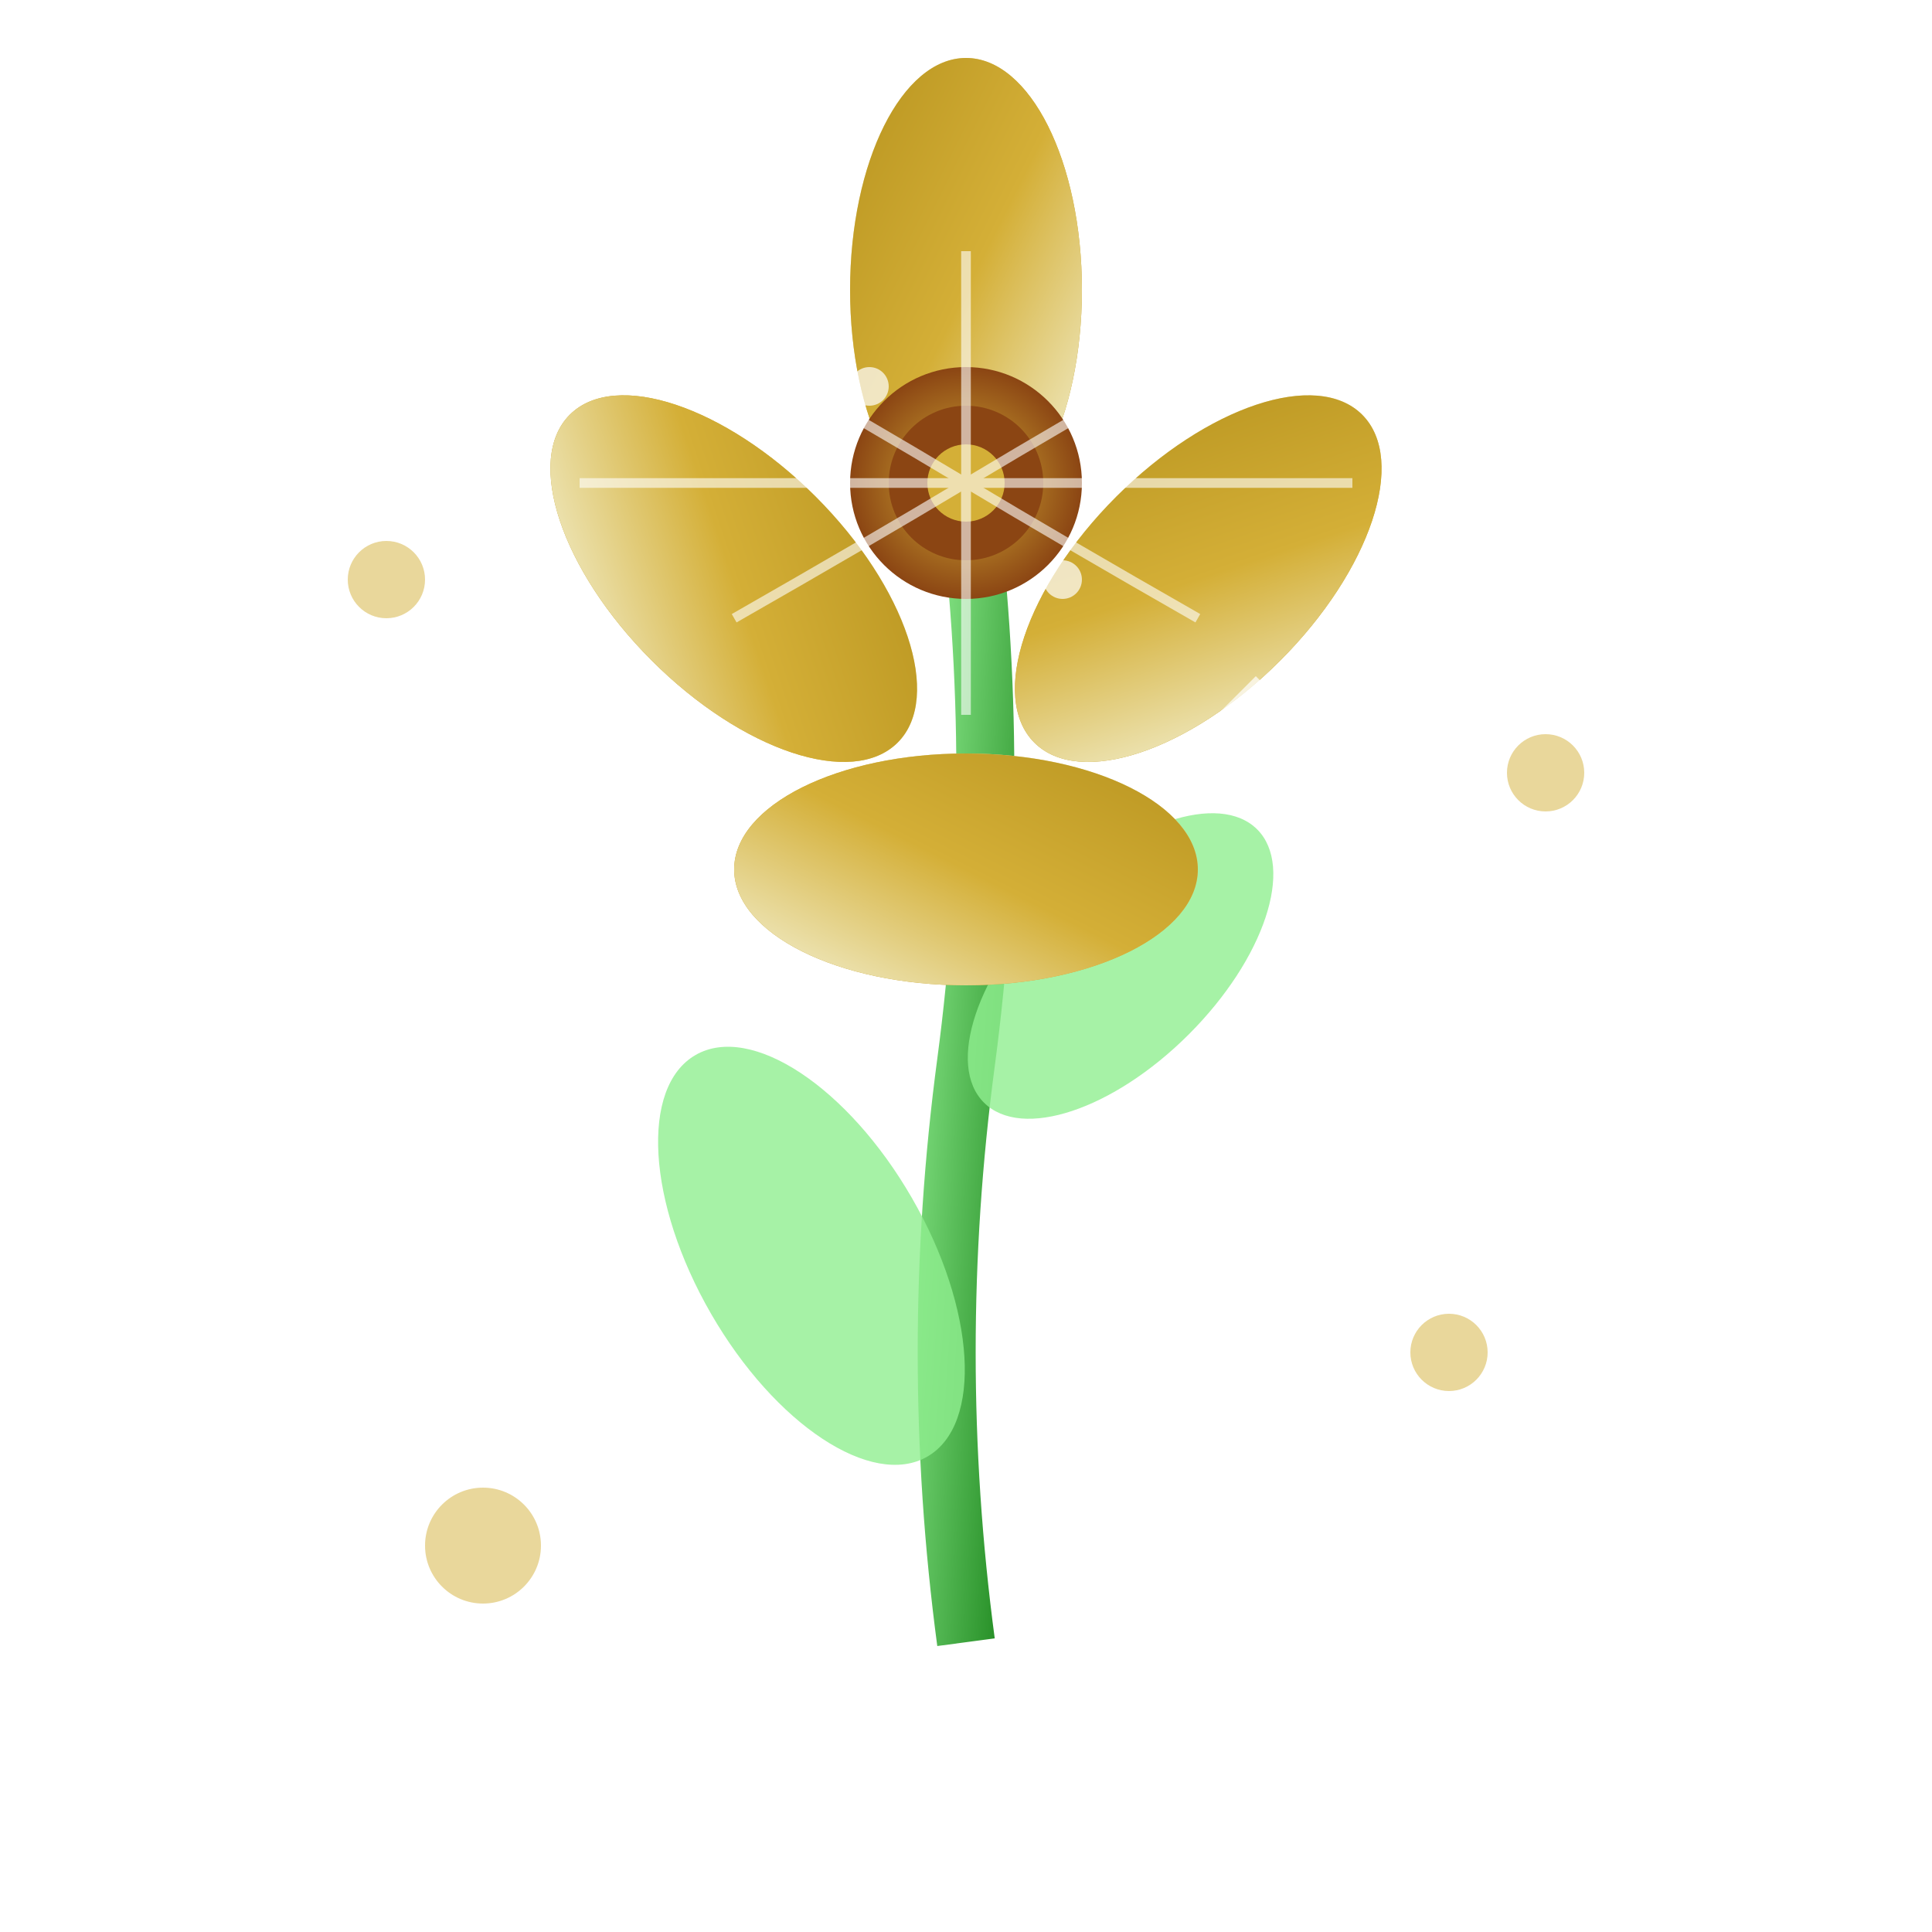
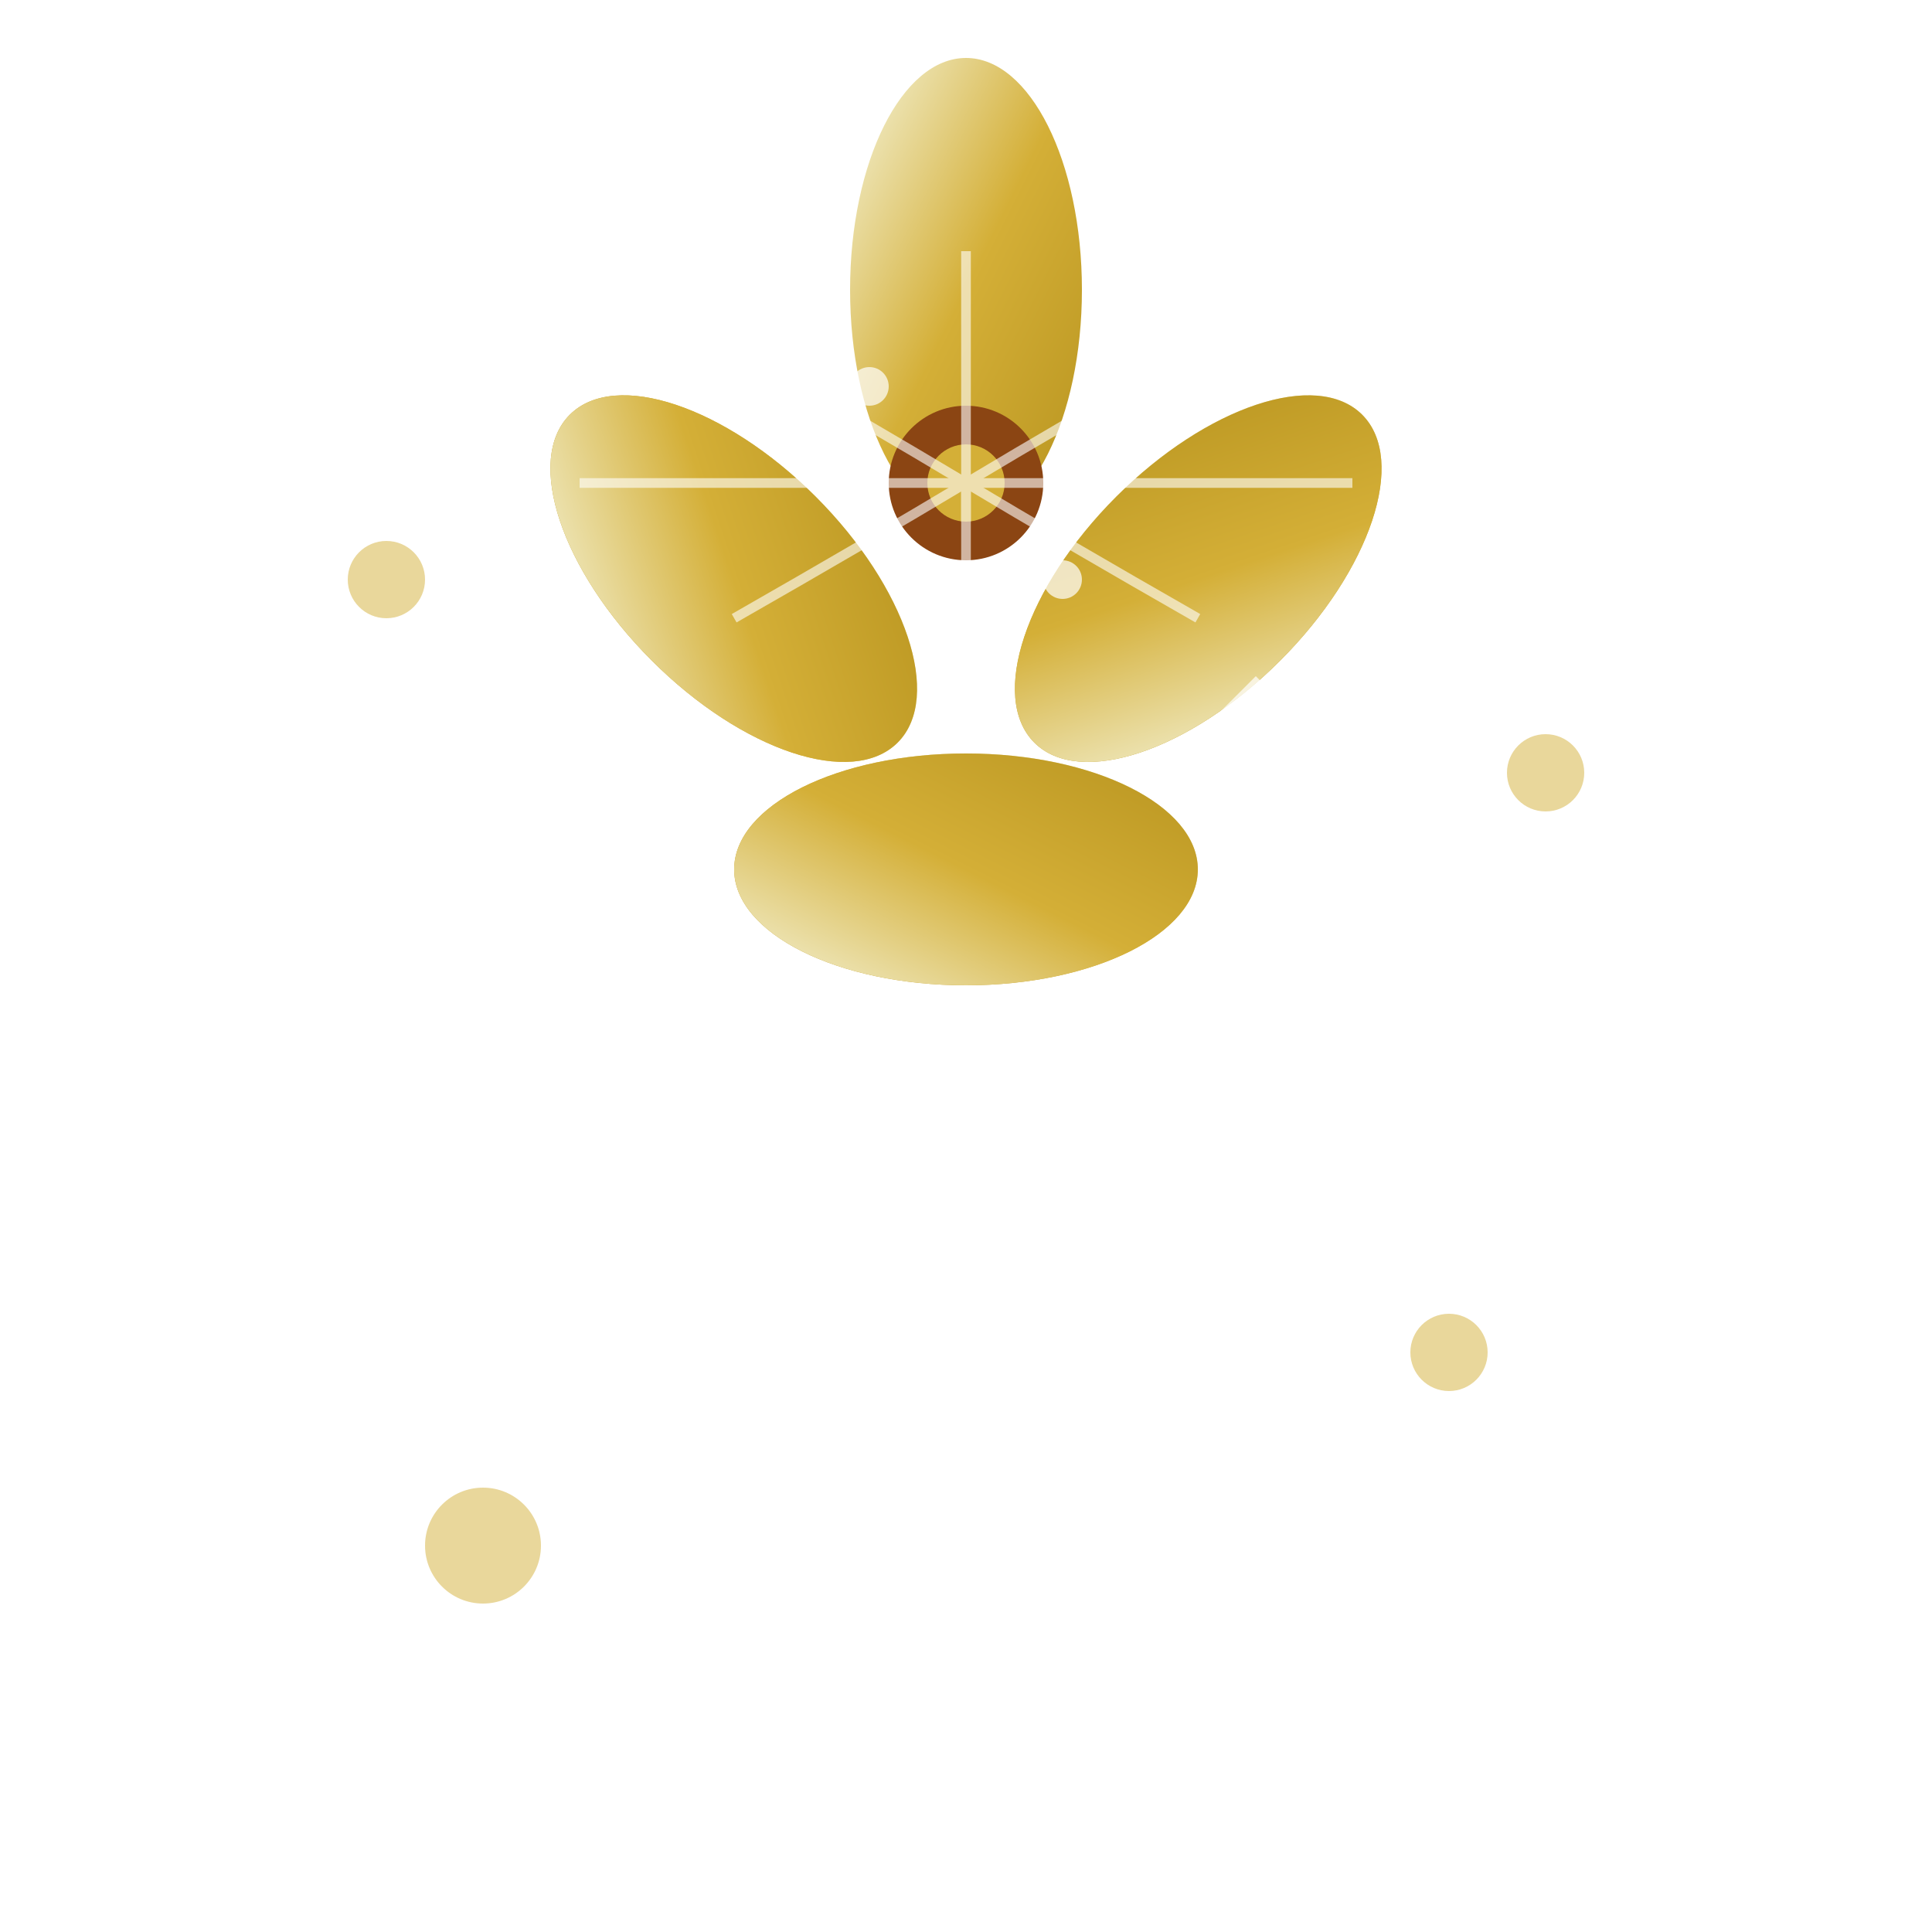
<svg xmlns="http://www.w3.org/2000/svg" width="100" height="100" viewBox="0 0 100 100">
  <defs>
    <linearGradient id="petalGradient" x1="0%" y1="0%" x2="100%" y2="100%">
      <stop offset="0%" style="stop-color:#F5F5DC" />
      <stop offset="50%" style="stop-color:#D4AF37" />
      <stop offset="100%" style="stop-color:#B8941F" />
    </linearGradient>
    <radialGradient id="centerGradient" cx="50%" cy="50%" r="50%">
      <stop offset="0%" style="stop-color:#D4AF37" />
      <stop offset="100%" style="stop-color:#8B4513" />
    </radialGradient>
    <linearGradient id="stemGradient" x1="0%" y1="0%" x2="100%" y2="100%">
      <stop offset="0%" style="stop-color:#90EE90" />
      <stop offset="100%" style="stop-color:#228B22" />
    </linearGradient>
    <filter id="flowerShadow" x="-20%" y="-20%" width="140%" height="140%">
      <feDropShadow dx="1" dy="2" stdDeviation="2" flood-color="#8B4513" flood-opacity="0.3" />
    </filter>
  </defs>
-   <path d="M50,85 Q48,70 50,55 Q52,40 50,25" stroke="url(#stemGradient)" stroke-width="3" fill="none" filter="url(#flowerShadow)" />
-   <ellipse cx="42" cy="65" rx="6" ry="12" fill="#90EE90" transform="rotate(-30 42 65)" opacity="0.8" />
-   <ellipse cx="58" cy="50" rx="5" ry="10" fill="#90EE90" transform="rotate(45 58 50)" opacity="0.8" />
  <g filter="url(#flowerShadow)">
    <ellipse cx="50" cy="15" rx="6" ry="12" fill="url(#petalGradient)" transform="rotate(0 50 25)" />
    <ellipse cx="62" cy="20" rx="6" ry="12" fill="url(#petalGradient)" transform="rotate(45 50 25)" />
    <ellipse cx="70" cy="25" rx="6" ry="12" fill="url(#petalGradient)" transform="rotate(90 50 25)" />
    <ellipse cx="62" cy="30" rx="6" ry="12" fill="url(#petalGradient)" transform="rotate(135 50 25)" />
-     <ellipse cx="50" cy="35" rx="6" ry="12" fill="url(#petalGradient)" transform="rotate(180 50 25)" />
    <ellipse cx="38" cy="30" rx="6" ry="12" fill="url(#petalGradient)" transform="rotate(225 50 25)" />
    <ellipse cx="30" cy="25" rx="6" ry="12" fill="url(#petalGradient)" transform="rotate(270 50 25)" />
    <ellipse cx="38" cy="20" rx="6" ry="12" fill="url(#petalGradient)" transform="rotate(315 50 25)" />
  </g>
-   <circle cx="50" cy="25" r="6" fill="url(#centerGradient)" />
  <circle cx="50" cy="25" r="4" fill="#8B4513" />
  <circle cx="50" cy="25" r="2" fill="#D4AF37" />
  <g stroke="#FFFFFF" stroke-width="0.5" fill="none" opacity="0.6">
    <path d="M50,13 Q50,20 50,27" />
    <path d="M62,18 Q55,22 50,25" />
    <path d="M70,25 Q60,25 50,25" />
    <path d="M62,32 Q55,28 50,25" />
    <path d="M50,37 Q50,30 50,25" />
    <path d="M38,32 Q45,28 50,25" />
    <path d="M30,25 Q40,25 50,25" />
    <path d="M38,18 Q45,22 50,25" />
  </g>
  <g opacity="0.5">
    <circle cx="25" cy="80" r="3" fill="#D4AF37" />
    <circle cx="75" cy="70" r="2" fill="#D4AF37" />
    <circle cx="20" cy="30" r="2" fill="#D4AF37" />
    <circle cx="80" cy="40" r="2" fill="#D4AF37" />
  </g>
  <g fill="#FFFFFF" opacity="0.7">
    <circle cx="45" cy="20" r="1" />
    <circle cx="55" cy="30" r="1" />
    <path d="M35,15 L37,17 L35,19 L33,17 Z" />
-     <path d="M65,35 L67,37 L65,39 L63,37 Z" />
+     <path d="M65,35 L67,37 L63,37 Z" />
  </g>
</svg>